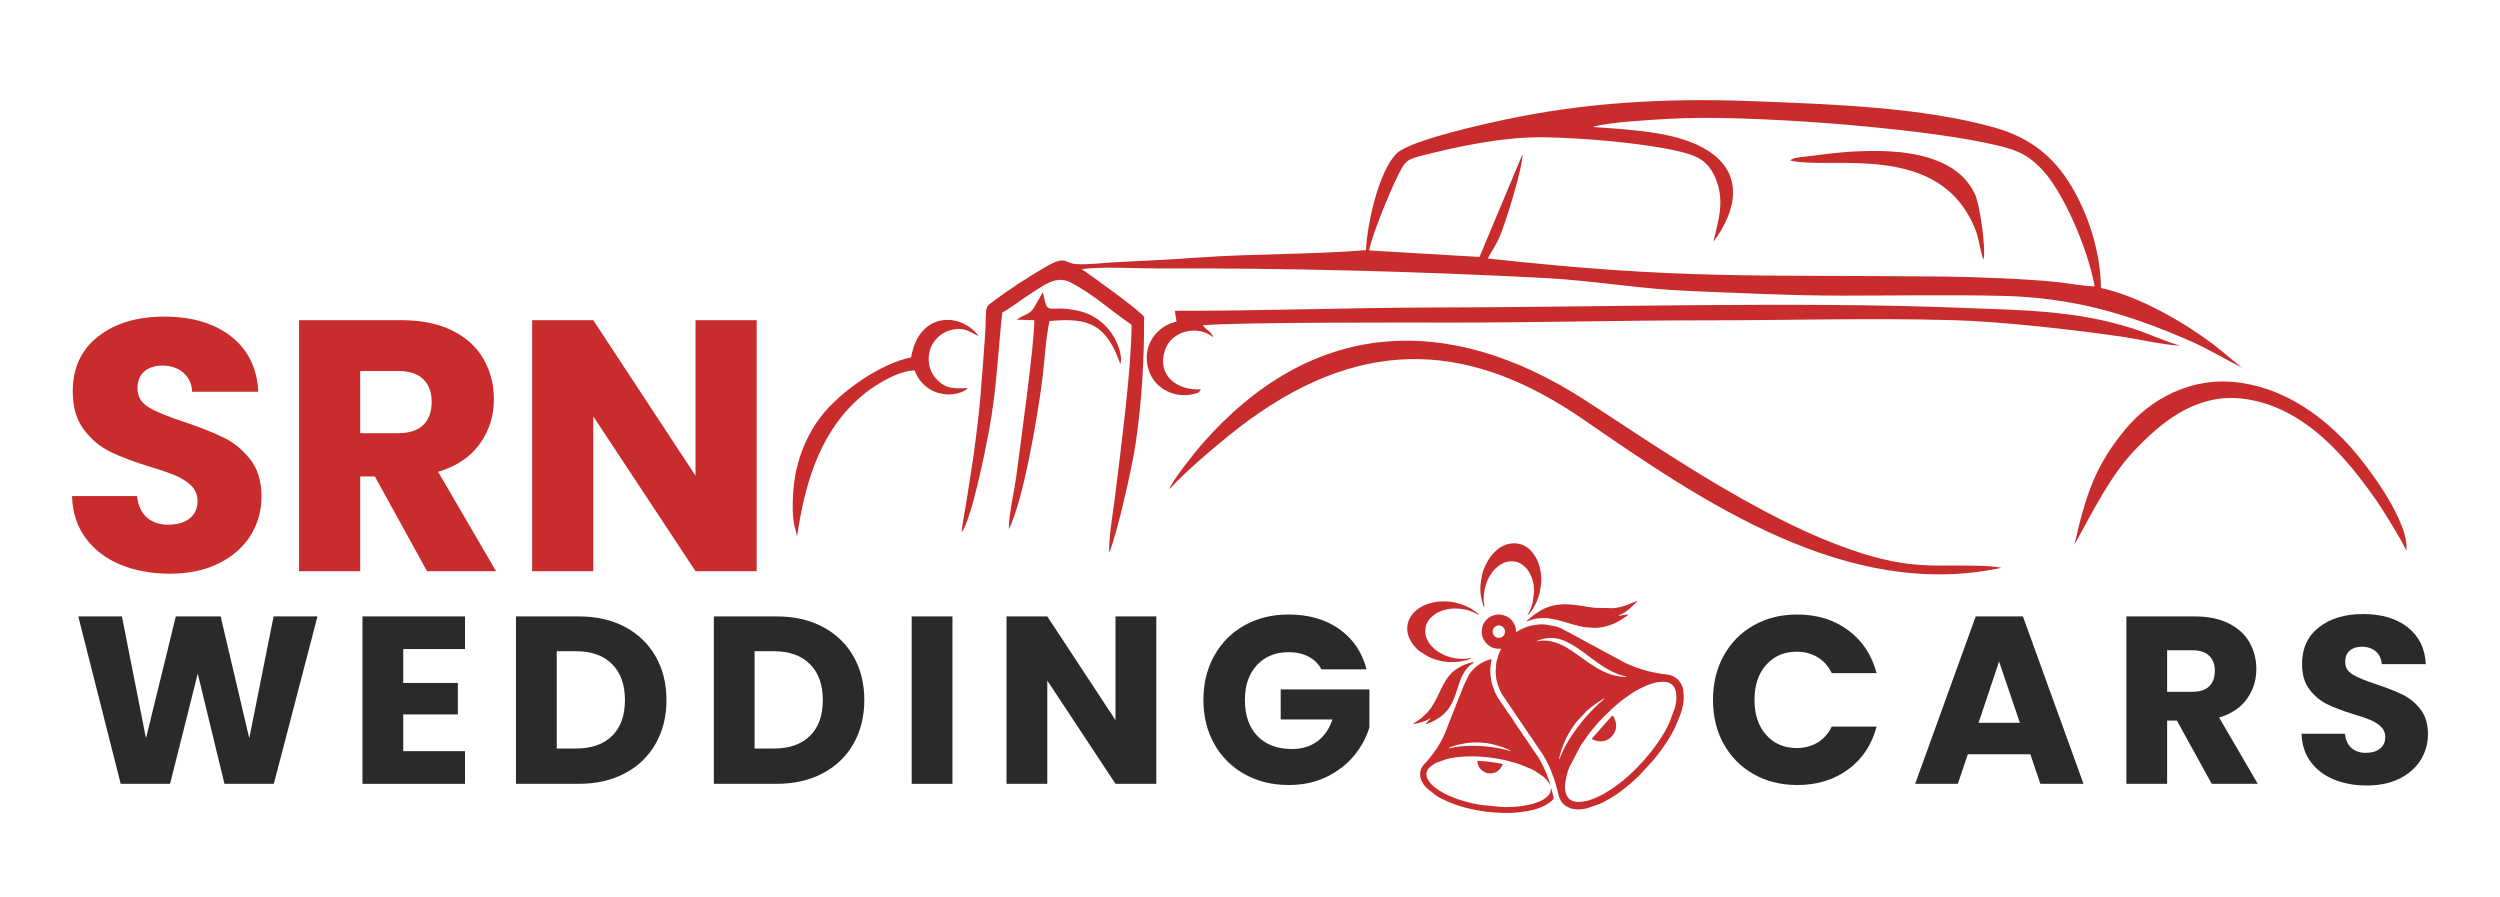
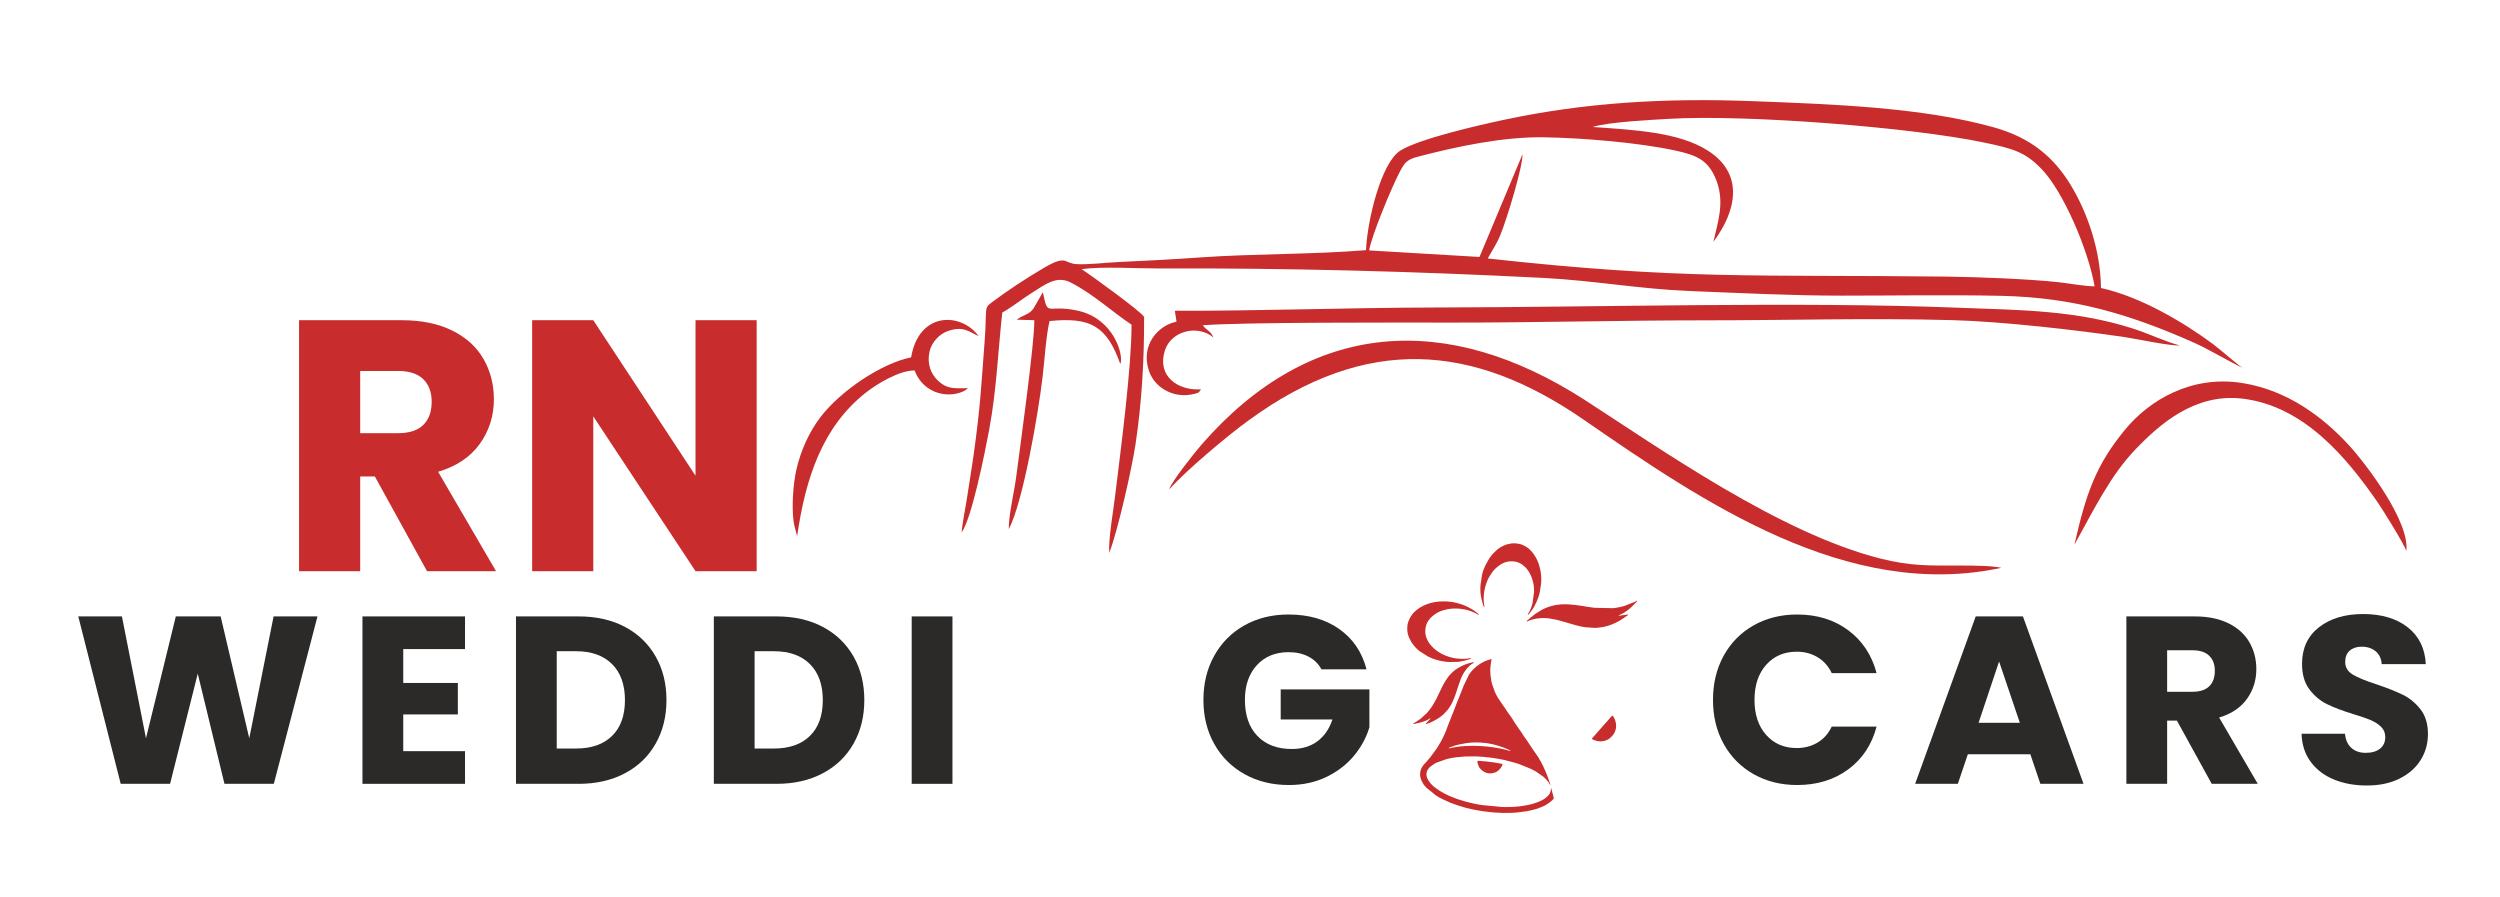
<svg xmlns="http://www.w3.org/2000/svg" xml:space="preserve" width="1560px" height="560px" version="1.1" style="shape-rendering:geometricPrecision; text-rendering:geometricPrecision; image-rendering:optimizeQuality; fill-rule:evenodd; clip-rule:evenodd" viewBox="0 0 1258.98 451.94">
  <defs>
    <style type="text/css">
   
    .fil0 {fill:none}
    .fil1 {fill:#C82C2C}
    .fil3 {fill:#2B2A29;fill-rule:nonzero}
    .fil2 {fill:#C82C2C;fill-rule:nonzero}
   
  </style>
  </defs>
  <g id="Layer_x0020_1">
    <rect class="fil0" width="1258.98" height="451.94" />
    <g id="_2558489224672">
      <g>
        <path class="fil1" d="M840.7 59.83c38.16,-2.25 121.28,4.18 158.43,11.94 14.52,3.03 20.74,4.72 29.08,13.43 10.77,11.23 23.28,40.12 26.63,58.98 -4.58,0.06 -13.29,-1.53 -18.17,-2.06 -15.14,-1.66 -41.66,-2.66 -56.82,-2.83 -95.15,-1.07 -132.89,1.69 -230.63,-9.13 2.12,-3.97 4.24,-6.77 6.22,-11.52 3.36,-8.08 11.41,-34.53 11.3,-40.98l-21.68 51.74 -55.56 -3.29c1.05,-7.02 11.29,-31.75 15.3,-39.35 2.66,-5.03 3.55,-6.39 9.89,-8.03 18.56,-4.81 42,-9.94 62.98,-9.59 19.73,0.32 47.65,2.7 65.84,6.63 10.92,2.37 16.89,4.78 20.86,15.14 4.31,11.22 0.58,21.42 -1.53,30.86 11.71,-15.61 15.65,-34.26 -2.89,-45.99 -14.54,-9.2 -36.49,-10.34 -57.88,-11.83 7.76,-2.5 28.93,-3.55 38.63,-4.12zm-152.8 66.15c-27.58,2.24 -55.89,1.72 -83.54,3.66 -13.62,0.96 -27.46,1.72 -41.11,2.32 -5.96,0.25 -15.69,1.45 -21.21,1.04 -6.52,-0.47 -4.76,-4.89 -16.47,1.98 -9.25,5.44 -18,11.23 -26.02,17.22 -2.86,2.13 -2.99,2.63 -3.11,7.38 -0.09,3.83 -0.21,7.35 -0.5,11.18 -1.95,25.04 -1.98,31.92 -5.76,59.27 -0.93,6.69 -2.03,12.59 -2.96,19.16 -0.89,6.24 -2.47,13.09 -2.95,18.93 5.01,-6.86 11.57,-39.42 13.81,-51.38 3.8,-20.29 4.39,-38.56 6.65,-59.34 5.6,-3.14 10.07,-6.98 15.71,-10.43 5.08,-3.1 11.42,-8.48 18.62,-4.78 11.87,6.11 20.35,14.34 30.78,21.32 -0.02,21.96 -5.35,62.16 -8.31,86.48 -0.95,7.79 -3.31,20.91 -2.94,28.44 4.28,-10.79 11.42,-42.58 13.25,-54.71 3.13,-20.8 4.39,-42.1 4.32,-64.08 -0.89,-2.36 -27.61,-21.65 -31.44,-24.07 9.61,-1.5 28.33,-0.33 38.92,-0.38 64.69,-0.27 129.58,1.47 194.03,4.79 24.61,1.27 48.78,5.63 73.35,6.58 25.69,0.99 50.56,2.32 76.66,2.32 26.44,0.01 53.57,-0.48 79.93,0.09 36.9,0.79 64.83,9.36 95.99,23.03 9.38,4.11 17.55,9.38 25.82,13.28 -1.61,-0.77 -11.72,-9.59 -14.87,-11.93 -15.44,-11.45 -37.01,-24.03 -56.51,-28.31 -0.26,-19.48 -7.03,-38.27 -15.16,-51.72 -8.44,-13.95 -20,-23.89 -38.48,-29.1 -35.99,-10.13 -81.01,-11.74 -122.37,-13.3 -43.81,-1.65 -84.07,0.75 -124.62,9.41 -12.93,2.76 -42.31,9.45 -52.14,15.46 -9.66,5.91 -16.71,35.09 -17.37,50.19z" />
        <path class="fil1" d="M591.64 156.5l0.85 5.5c-9.5,1.87 -18.19,12.03 -13.9,24.73 3.13,9.28 13.4,14.06 22.63,11.67 2.89,-0.75 2.26,-0.48 3.56,-2.33 -11.86,0.73 -22.28,-6.81 -18.13,-19.64 3.19,-9.87 16.53,-13.12 24.43,-6.47 -1.5,-3.51 -3.41,-3.44 -5.38,-6.15 18.88,-1.61 101.39,-1.38 125.5,-1.36 42.07,0.03 84.58,-1.12 126.37,-1.13 42.17,0 83.78,-1.24 125.57,-0.11 24.39,0.66 61.72,4.82 86.78,8.55 6.53,0.97 22.64,4.47 27.78,4.2 -6.69,-1.71 -16.09,-6.12 -23.39,-8.45 -29.44,-9.42 -56.93,-9.33 -88.73,-10.57 -80.72,-3.15 -179.87,-0.22 -262.53,-0.09 -43.76,0.08 -87.59,1.76 -131.41,1.65z" />
        <path class="fil1" d="M588.79 246.44c8.65,-9.58 28.77,-26.6 40.25,-34.94 59.19,-43.02 112.73,-38.69 168.66,-0.03 60.34,41.7 132.87,91.07 210.15,74.48 -4.13,-0.99 -12.81,-1.17 -21.18,-1.15 -15.02,0.04 -24.54,0.3 -39.65,-3.5 -50.51,-12.69 -110.38,-54.97 -149.03,-79.94 -69.2,-44.52 -137.76,-40.9 -193.05,22.72 -3.62,4.17 -14.96,18.45 -16.15,22.36z" />
        <path class="fil1" d="M1044.66 274.31c9.83,-17.69 18.21,-35.07 30.97,-48.26 11.44,-11.81 29.38,-28.28 53.84,-25.28 31.22,3.83 52.63,30.22 67.81,52.06 2.44,3.5 13.71,21.58 14.51,24.63 1.91,-14.5 -19.97,-43.65 -29.4,-53.8 -12.09,-13.03 -29.88,-27.07 -53.16,-30.77 -25.73,-4.1 -46.89,8.67 -59.11,23.53 -14.54,17.68 -19.53,31.72 -25.46,57.89z" />
        <path class="fil1" d="M458.84 179.96c-15.08,3.01 -35.75,17.07 -45.67,30.12 -5.58,7.33 -9.82,16.49 -12.09,26.31 -1.66,7.18 -2.47,18.9 -1.38,26.53 0.4,2.8 1.46,5.35 1.71,7.24 4.24,-29.4 12.77,-55.19 34.55,-72.38 5.74,-4.52 16.92,-11.27 24.65,-11.22 3.05,8.37 10.97,12.86 19.27,11.95 2.54,-0.28 5.75,-1.17 7.54,-3.08 -7.29,0.3 -10.78,0.31 -14.99,-3.66 -3.63,-3.41 -5.72,-8.47 -4.31,-14.8 1.03,-4.61 5,-8.82 9.27,-10.28 7.88,-2.69 10.7,0.46 15.48,2.61 -8.89,-12.18 -30.16,-12.47 -34.03,10.66z" />
        <path class="fil1" d="M512.02 160.99l8.83 0.26c0.4,9.67 -7.35,65.49 -9.12,78.99 -0.96,7.3 -3.83,19.42 -3.71,26.22 7.13,-13.4 14.84,-58.16 17.03,-76.65 0.97,-8.2 1.72,-20.73 3.5,-28.13 20.23,-2.02 28.7,2.11 35.64,21.64 1.85,-4.44 -3.27,-22.87 -21.39,-26.85 -16.08,-3.54 -14.86,3.81 -17.62,-9.31l-4.65 8.06c-2.02,3.23 -5.34,3.31 -8.51,5.77z" />
-         <path class="fil1" d="M901.41 80.78c20.21,5.14 75.79,-10.4 93.53,35.23 1.7,4.37 2.47,11.52 3.98,14.72 1.23,-5.87 -1.88,-27.81 -4.41,-33.09 -4.17,-8.67 -11.32,-14.08 -21.42,-17.59 -10.58,-3.67 -23.3,-4.34 -35.63,-3.92 -11.43,0.39 -16.53,1.36 -27.08,2.57 -5.76,0.66 -6.92,0.73 -8.97,2.08z" />
+         <path class="fil1" d="M901.41 80.78z" />
      </g>
-       <path class="fil2" d="M85.61 288.9c-9.25,0 -17.53,-1.5 -24.85,-4.5 -7.32,-3 -13.17,-7.44 -17.55,-13.33 -4.38,-5.88 -6.7,-12.96 -6.94,-21.24l32.77 0c0.48,4.68 2.1,8.25 4.86,10.71 2.76,2.46 6.36,3.69 10.81,3.69 4.56,0 8.16,-1.05 10.8,-3.15 2.64,-2.1 3.96,-5.01 3.96,-8.73 0,-3.12 -1.05,-5.7 -3.15,-7.74 -2.1,-2.04 -4.68,-3.72 -7.74,-5.04 -3.06,-1.32 -7.42,-2.82 -13.06,-4.5 -8.16,-2.52 -14.82,-5.04 -19.98,-7.56 -5.16,-2.53 -9.6,-6.25 -13.32,-11.17 -3.73,-4.92 -5.59,-11.34 -5.59,-19.26 0,-11.76 4.27,-20.98 12.79,-27.64 8.52,-6.66 19.62,-9.99 33.3,-9.99 13.93,0 25.15,3.33 33.67,9.99 8.52,6.66 13.08,15.94 13.68,27.82l-33.3 0c-0.24,-4.08 -1.74,-7.29 -4.5,-9.63 -2.76,-2.34 -6.3,-3.51 -10.63,-3.51 -3.72,0 -6.72,0.99 -9,2.97 -2.28,1.98 -3.42,4.83 -3.42,8.55 0,4.08 1.92,7.26 5.76,9.54 3.84,2.28 9.85,4.74 18.01,7.38 8.16,2.76 14.79,5.4 19.89,7.92 5.1,2.52 9.51,6.19 13.23,10.99 3.73,4.8 5.58,10.98 5.58,18.54 0,7.2 -1.83,13.74 -5.49,19.62 -3.66,5.89 -8.97,10.57 -15.93,14.05 -6.96,3.48 -15.18,5.22 -24.66,5.22z" />
      <path id="_1" class="fil2" d="M215.05 287.64l-26.28 -47.71 -7.38 0 0 47.71 -30.79 0 0 -126.39 51.67 0c9.96,0 18.45,1.74 25.48,5.22 7.02,3.48 12.27,8.25 15.75,14.32 3.48,6.06 5.22,12.81 5.22,20.25 0,8.4 -2.37,15.9 -7.11,22.5 -4.74,6.61 -11.73,11.29 -20.98,14.05l29.17 50.05 -34.75 0zm-33.66 -69.5l19.08 0c5.64,0 9.87,-1.38 12.69,-4.14 2.82,-2.76 4.23,-6.66 4.23,-11.7 0,-4.8 -1.41,-8.58 -4.23,-11.34 -2.82,-2.76 -7.05,-4.14 -12.69,-4.14l-19.08 0 0 31.32z" />
      <polygon id="_2" class="fil2" points="381.05,287.64 350.26,287.64 298.77,209.68 298.77,287.64 267.99,287.64 267.99,161.25 298.77,161.25 350.26,239.57 350.26,161.25 381.05,161.25 " />
      <polygon class="fil3" points="159.88,310.42 137.9,394.73 113.04,394.73 99.59,339.24 85.65,394.73 60.79,394.73 39.42,310.42 61.4,310.42 73.52,371.79 88.54,310.42 111.12,310.42 125.53,371.79 137.78,310.42 " />
      <polygon id="_1_0" class="fil3" points="203.07,326.87 203.07,343.93 230.57,343.93 230.57,359.78 203.07,359.78 203.07,378.28 234.18,378.28 234.18,394.73 182.53,394.73 182.53,310.42 234.18,310.42 234.18,326.87 " />
      <path id="_2_1" class="fil3" d="M291.42 310.42c8.89,0 16.66,1.76 23.3,5.28 6.65,3.53 11.79,8.47 15.43,14.84 3.65,6.36 5.47,13.71 5.47,22.03 0,8.25 -1.82,15.58 -5.47,21.98 -3.64,6.41 -8.8,11.37 -15.49,14.89 -6.68,3.53 -14.43,5.29 -23.24,5.29l-31.58 0 0 -84.31 31.58 0zm-1.32 66.53c7.77,0 13.81,-2.12 18.14,-6.36 4.32,-4.24 6.48,-10.25 6.48,-18.02 0,-7.76 -2.16,-13.81 -6.48,-18.13 -4.33,-4.32 -10.37,-6.49 -18.14,-6.49l-9.73 0 0 49 9.73 0z" />
      <path id="_3" class="fil3" d="M391.06 310.42c8.89,0 16.66,1.76 23.3,5.28 6.65,3.53 11.79,8.47 15.44,14.84 3.64,6.36 5.46,13.71 5.46,22.03 0,8.25 -1.82,15.58 -5.46,21.98 -3.65,6.41 -8.81,11.37 -15.5,14.89 -6.68,3.53 -14.43,5.29 -23.24,5.29l-31.58 0 0 -84.31 31.58 0zm-1.32 66.53c7.77,0 13.81,-2.12 18.14,-6.36 4.32,-4.24 6.48,-10.25 6.48,-18.02 0,-7.76 -2.16,-13.81 -6.48,-18.13 -4.33,-4.32 -10.37,-6.49 -18.14,-6.49l-9.73 0 0 49 9.73 0z" />
      <polygon id="_4" class="fil3" points="479.65,310.42 479.65,394.73 459.12,394.73 459.12,310.42 " />
-       <polygon id="_5" class="fil3" points="582.3,394.73 561.76,394.73 527.41,342.73 527.41,394.73 506.87,394.73 506.87,310.42 527.41,310.42 561.76,362.66 561.76,310.42 582.3,310.42 " />
      <path id="_6" class="fil3" d="M665.48 337.08c-1.52,-2.8 -3.7,-4.94 -6.54,-6.42 -2.84,-1.49 -6.19,-2.23 -10.03,-2.23 -6.65,0 -11.97,2.19 -15.97,6.55 -4.01,4.36 -6.01,10.19 -6.01,17.47 0,7.77 2.1,13.84 6.31,18.2 4.2,4.36 9.98,6.54 17.35,6.54 5.05,0 9.31,-1.28 12.79,-3.84 3.48,-2.56 6.03,-6.24 7.63,-11.05l-26.06 0 0 -15.13 44.67 0 0 19.1c-1.52,5.12 -4.1,9.88 -7.74,14.29 -3.65,4.4 -8.27,7.96 -13.87,10.69 -5.61,2.72 -11.93,4.08 -18.98,4.08 -8.33,0 -15.75,-1.82 -22.28,-5.46 -6.52,-3.65 -11.61,-8.71 -15.25,-15.2 -3.64,-6.48 -5.47,-13.89 -5.47,-22.22 0,-8.32 1.83,-15.75 5.47,-22.27 3.64,-6.53 8.71,-11.61 15.19,-15.26 6.49,-3.64 13.89,-5.46 22.22,-5.46 10.09,0 18.6,2.44 25.52,7.32 6.93,4.89 11.51,11.65 13.75,20.3l-22.7 0z" />
      <path id="_7" class="fil3" d="M862.65 352.45c0,-8.32 1.8,-15.75 5.4,-22.27 3.61,-6.53 8.63,-11.61 15.07,-15.26 6.45,-3.64 13.76,-5.46 21.92,-5.46 10.01,0 18.58,2.64 25.7,7.92 7.13,5.29 11.89,12.5 14.3,21.62l-22.58 0c-1.68,-3.52 -4.07,-6.2 -7.15,-8.04 -3.08,-1.85 -6.58,-2.77 -10.51,-2.77 -6.32,0 -11.45,2.21 -15.37,6.61 -3.92,4.4 -5.88,10.29 -5.88,17.65 0,7.37 1.96,13.25 5.88,17.66 3.92,4.4 9.05,6.6 15.37,6.6 3.93,0 7.43,-0.92 10.51,-2.76 3.08,-1.84 5.47,-4.52 7.15,-8.05l22.58 0c-2.41,9.13 -7.17,16.32 -14.3,21.56 -7.12,5.25 -15.69,7.87 -25.7,7.87 -8.16,0 -15.47,-1.82 -21.92,-5.46 -6.44,-3.65 -11.46,-8.71 -15.07,-15.2 -3.6,-6.48 -5.4,-13.89 -5.4,-22.22z" />
      <path id="_8" class="fil3" d="M1022.46 379.84l-31.47 0 -5.04 14.89 -21.5 0 30.5 -84.31 23.78 0 30.51 84.31 -21.74 0 -5.04 -14.89zm-5.29 -15.86l-10.45 -30.86 -10.32 30.86 20.77 0z" />
      <path id="_9" class="fil3" d="M1113.81 394.73l-17.53 -31.83 -4.93 0 0 31.83 -20.53 0 0 -84.31 34.46 0c6.65,0 12.31,1.16 17,3.48 4.68,2.32 8.19,5.51 10.51,9.55 2.32,4.04 3.48,8.55 3.48,13.51 0,5.61 -1.58,10.61 -4.74,15.01 -3.17,4.41 -7.83,7.53 -14,9.37l19.46 33.39 -23.18 0zm-22.46 -46.36l12.73 0c3.77,0 6.59,-0.92 8.47,-2.76 1.88,-1.84 2.82,-4.45 2.82,-7.81 0,-3.2 -0.94,-5.72 -2.82,-7.56 -1.88,-1.85 -4.7,-2.77 -8.47,-2.77l-12.73 0 0 20.9z" />
      <path id="_10" class="fil3" d="M1191.95 395.57c-6.16,0 -11.68,-1 -16.57,-3 -4.88,-2 -8.79,-4.97 -11.71,-8.89 -2.92,-3.92 -4.46,-8.65 -4.62,-14.17l21.86 0c0.32,3.12 1.4,5.5 3.24,7.14 1.84,1.65 4.24,2.47 7.2,2.47 3.05,0 5.45,-0.7 7.21,-2.11 1.76,-1.4 2.64,-3.34 2.64,-5.82 0,-2.08 -0.7,-3.8 -2.1,-5.17 -1.4,-1.36 -3.12,-2.48 -5.16,-3.36 -2.05,-0.88 -4.95,-1.88 -8.71,-3 -5.45,-1.68 -9.89,-3.36 -13.33,-5.04 -3.44,-1.69 -6.41,-4.17 -8.89,-7.45 -2.48,-3.28 -3.72,-7.57 -3.72,-12.85 0,-7.85 2.84,-13.99 8.52,-18.44 5.69,-4.44 13.1,-6.66 22.22,-6.66 9.29,0 16.78,2.22 22.46,6.66 5.69,4.45 8.73,10.63 9.13,18.56l-22.22 0c-0.16,-2.72 -1.16,-4.87 -3,-6.43 -1.84,-1.56 -4.21,-2.34 -7.09,-2.34 -2.48,0 -4.48,0.66 -6,1.98 -1.52,1.32 -2.28,3.23 -2.28,5.71 0,2.72 1.28,4.84 3.84,6.36 2.56,1.52 6.56,3.17 12.01,4.93 5.44,1.84 9.87,3.6 13.27,5.28 3.4,1.68 6.35,4.13 8.83,7.33 2.48,3.2 3.72,7.32 3.72,12.37 0,4.8 -1.22,9.17 -3.66,13.09 -2.44,3.92 -5.99,7.05 -10.63,9.37 -4.65,2.32 -10.13,3.48 -16.46,3.48z" />
      <g>
-         <path class="fil1" d="M814.88 395c-1.77,1.25 -3.63,2.73 -5.53,3.72 -0.51,0.27 -0.94,0.69 -1.45,0.94 -0.97,0.46 -1.86,1.02 -2.81,1.41 -0.79,0.32 -1.57,0.78 -2.39,1.06 -1.4,0.47 -2.14,0.87 -3.77,1.22 -1.53,0.34 -2.97,0.52 -4.56,0.48 -1.17,-0.04 -2.31,-0.35 -3.33,-0.94 -1.49,-0.85 -2.29,-2.49 -2.67,-4.08 -0.02,-0.07 -0.05,-0.17 -0.06,-0.24l-0.18 -1.72c0,-0.29 -0.01,-0.59 -0.02,-0.88l0.03 -0.57c0.28,-2.62 0.72,-5.21 1.68,-7.68 0.22,-0.55 0.41,-1.06 0.6,-1.59l5.86 -11.14 3.51 -4.92c0.52,-0.71 1.15,-1.6 1.74,-2.25l1.42 -1.68c0.2,-0.25 0.37,-0.49 0.59,-0.71 0.79,-0.8 1.82,-2.24 2.65,-2.97 0.3,-0.26 0.43,-0.45 0.7,-0.75 0.24,-0.26 0.48,-0.44 0.7,-0.69l5.26 -5.08 3.41 -2.84c0.68,-0.49 1.15,-0.9 1.89,-1.42 2.03,-1.42 4.88,-3.54 7.07,-4.53 0.31,-0.14 0.44,-0.27 0.72,-0.44 0.27,-0.16 0.47,-0.2 0.76,-0.35l2.91 -1.32c0.24,-0.07 0.42,-0.15 0.68,-0.25l2.17 -0.72c0.92,-0.29 1.82,-0.43 2.78,-0.58 0.01,-0.01 0.04,-0.01 0.06,-0.02l2.29 -0.14c0.75,0.03 1.55,0.1 2.28,0.31 0.21,0.07 0.45,0.17 0.65,0.25 1.78,0.68 2.96,2.32 3.39,4.15l0.05 0.18c0.04,0.18 0.02,0.08 0.05,0.24 0.16,0.9 0.21,1.68 0.22,2.6 0,0.34 -0.03,0.49 -0.03,0.81 0.02,1.47 -0.48,3.58 -0.78,4.7l-2.74 7.37c-0.41,0.76 -0.67,1.58 -1.13,2.31l-0.82 1.54c-0.65,1.2 -2.06,3.51 -2.84,4.63 -0.19,0.27 -0.29,0.49 -0.51,0.79l-0.9 1.29c-0.11,0.15 -0.06,0.07 -0.16,0.21 -0.06,0.09 -0.17,0.27 -0.24,0.36l-2.5 3.35c-0.26,0.28 -0.37,0.47 -0.62,0.77l-2.78 3.29c-0.14,0.17 -0.17,0.2 -0.3,0.36l-3.4 3.65c-0.2,0.24 -0.48,0.43 -0.71,0.69 -0.51,0.63 -1.58,1.55 -2.22,2.18 -0.2,0.2 -0.54,0.43 -0.79,0.68 -0.24,0.25 -0.49,0.54 -0.73,0.74 -0.62,0.53 -1.05,0.87 -1.67,1.4 -0.23,0.19 -0.44,0.48 -0.71,0.69 -0.32,0.24 -0.69,0.46 -1,0.7 -0.61,0.45 -1.05,0.93 -1.77,1.43zm-29.71 -12.52c-0.17,-0.48 0.58,-2.79 0.8,-3.65l0.03 -0.11c0,-0.01 0.01,-0.04 0.01,-0.05 0,-0.02 0.03,-0.1 0.03,-0.11 0.03,-0.14 0.04,-0.17 0.07,-0.28 0.09,-0.36 0.22,-0.62 0.33,-0.99 0.36,-1.21 1.69,-4.46 2.31,-5.6 0.58,-1.07 1.11,-2.24 1.79,-3.29l1.6 -2.46c0.14,-0.24 0,-0.03 0.17,-0.26l1.41 -1.91c0.18,-0.26 0.16,-0.21 0.42,-0.5l4.42 -4.76c0.37,-0.31 0.54,-0.57 0.97,-0.88 0.45,-0.34 0.61,-0.61 1.03,-0.93 1.26,-0.94 3.59,-2.75 4.8,-3.46l2.48 -1.55 0.14 0.2c-0.4,0.28 -0.57,0.58 -0.96,0.88l-1.59 1.35c-0.16,0.15 -0.31,0.34 -0.44,0.45 -0.19,0.16 -0.35,0.25 -0.53,0.43 -0.19,0.18 -0.31,0.32 -0.48,0.49 -0.19,0.18 -0.24,0.26 -0.44,0.45 -0.19,0.2 -0.32,0.26 -0.52,0.44l-0.89 0.95c-0.58,0.62 -1.1,1.05 -1.77,1.84 -0.22,0.26 -0.15,0.21 -0.42,0.45l-2.07 2.32c-0.16,0.21 -0.2,0.23 -0.4,0.45l-4.96 6.47c-0.01,0.02 -0.05,0.08 -0.07,0.1l-1.79 2.78c-0.82,1.25 -1.31,2.21 -2.04,3.42l-0.67 1.28c-0.12,0.24 -0.11,0.24 -0.26,0.48l-1.05 2.21c-0.06,0.12 -0.05,0.13 -0.11,0.27l-0.88 2.06c-0.11,0.29 -0.25,0.77 -0.47,1.02zm-10.96 -59.52c-0.36,0.03 -0.09,0.12 -0.32,-0.02 0.04,-0.34 2.77,-1.12 3.14,-1.2 4.28,-0.92 7.76,-0.53 11.87,1.45l2.77 1.45c1.85,1.01 3.69,2.41 5.42,3.59 0.89,0.61 1.8,1.39 2.69,2.03 1.04,0.74 3.12,2.37 4.01,2.93 0.47,0.3 0.83,0.66 1.35,0.96 0.66,0.39 1.88,1.33 2.72,1.81 0.83,0.48 1.75,1.07 2.75,1.59 1.97,1.04 4.86,2.34 7.07,2.81 0.23,0.05 1.17,0.14 1.44,0.43 -0.49,0.22 -2.46,-0.04 -3.02,-0.08 -2.81,-0.23 -6.08,-1.35 -8.63,-2.55 -3.89,-1.82 -7.32,-4.35 -10.92,-6.89 -3.56,-2.52 -7.18,-5.23 -10.89,-6.83 -2.86,-1.22 -5.61,-1.96 -8.78,-1.82 -0.45,0.02 -0.99,0.07 -1.52,0.15l-1.15 0.19zm-21.99 -3.05c-0.13,-0.18 -0.42,-0.91 -0.46,-1.07 -0.02,-0.08 -0.01,-0.11 -0.03,-0.24 -0.1,-1 0,-1.53 0.53,-2.35 0.19,-0.28 -0.11,-0.06 0.17,-0.26 1.19,-0.83 0.94,-0.84 2.1,-1.02 0.44,-0.06 0.95,0.03 1.37,0.2 1.09,0.45 1.05,0.61 1.8,1.68 0.17,0.24 -0.01,0.03 0.07,0.3 0.34,1.13 0.06,2.58 -0.8,3.18 -0.61,0.44 -0.88,0.74 -1.42,0.81 -1.03,0.13 -1.53,0.1 -2.43,-0.41 -0.17,-0.1 -0.78,-0.64 -0.9,-0.82zm-4.96 2.39c1.15,1.64 1.5,2.16 3.16,3.23 0.58,0.37 1.22,0.65 1.89,0.84 0.64,0.18 1.31,0.32 1.98,0.35l1.58 -0.06c0.05,0.4 -0.23,0.66 -0.38,1.04l-0.44 1.03c-0.07,0.17 -0.14,0.28 -0.22,0.48 -0.09,0.22 -0.13,0.33 -0.21,0.55l-0.93 3.21c-0.08,0.37 -0.12,0.7 -0.19,1.08 -0.05,0.25 -0.03,0.34 -0.06,0.57l-0.23 3.86c0.04,1.72 0.29,3.51 0.73,5.19 0.39,1.46 0.72,2.17 1.23,3.53 0.24,0.63 0.64,1.3 0.96,1.92 0.85,1.66 2.43,3.42 3.33,5.06 0.45,0.82 1.3,1.69 1.72,2.51 0.35,0.68 4.63,6.83 5.22,7.67 0.59,0.85 1.02,1.59 1.65,2.5l4.28 6.22c0.31,0.44 0.45,0.78 0.81,1.3 1.2,1.7 2.25,3.34 3.48,5.09 0.35,0.5 0.53,0.77 0.77,1.24 0.43,0.86 0.99,1.62 1.41,2.46l1.75 3.68c0.46,1.21 1.01,2.4 1.42,3.63l0.45 1.18c0.13,0.42 0.25,0.75 0.38,1.17 0.41,1.37 0.93,2.72 1.2,4.11 0.06,0.28 0.11,0.38 0.19,0.62l0.27 1.21c0.03,0.14 0.04,0.15 0.06,0.24 0.07,0.22 0.05,0.15 0.08,0.31l0.25 1.15c0.37,1.26 0.9,2.44 1.68,3.55 0.39,0.55 1.19,1.3 1.74,1.7 0.18,0.13 0.22,0.15 0.37,0.25l1.87 0.94c0.63,0.24 1.29,0.39 1.95,0.5 2.14,0.38 4.37,0.18 6.64,-0.33l6.5 -2.24c0.26,-0.1 0.24,-0.05 0.5,-0.2l1.78 -0.88c0.35,-0.17 0.56,-0.41 0.92,-0.56 0.61,-0.25 2.11,-1.13 2.72,-1.57 0.7,-0.5 1.19,-0.64 1.88,-1.12 1.36,-0.96 2.91,-1.96 4.12,-3.07 0.39,-0.35 0.87,-0.62 1.3,-0.93 0.36,-0.27 0.77,-0.7 1.1,-0.98 0.2,-0.16 0.45,-0.3 0.65,-0.46 0.2,-0.16 0.39,-0.41 0.54,-0.55l1.72 -1.45c0.2,-0.17 0.3,-0.36 0.52,-0.54l1.6 -1.47c0.21,-0.21 0.41,-0.33 0.6,-0.54l7.52 -8.23c0.01,-0.02 0.03,-0.04 0.04,-0.05 0.02,-0.03 0.09,-0.13 0.11,-0.16l3.04 -3.89c0.11,-0.16 0.26,-0.32 0.39,-0.51 0.12,-0.18 0.01,-0.06 0.16,-0.27l2.74 -4c0.68,-1.07 1.68,-2.64 2.24,-3.74l1.18 -2.18c0.12,-0.21 0.14,-0.32 0.25,-0.54 0.09,-0.16 0.19,-0.33 0.29,-0.53l2.61 -6.24c0.01,-0.02 0.02,-0.04 0.02,-0.05l0.28 -0.89c0.08,-0.27 0.16,-0.33 0.23,-0.6l0.29 -1.11c0.34,-1.14 0.85,-3.48 0.91,-4.56 0.02,-0.44 0.04,-0.78 0.07,-1.21l-0.23 -4.17c-0.25,-1.44 -0.88,-3.28 -1.87,-4.37 -0.19,-0.22 -0.3,-0.41 -0.47,-0.64 -0.57,-0.74 -1.88,-1.59 -2.68,-1.97 -0.11,-0.06 -0.16,-0.08 -0.27,-0.13l-0.22 -0.1c-0.92,-0.41 -2.01,-0.66 -3.01,-0.76 -0.02,0 -0.04,0 -0.06,0 -0.01,0 -0.04,0 -0.05,-0.01l-2.23 -0.27c-0.01,0 -0.04,-0.01 -0.05,-0.01l-1.65 -0.26c-0.01,0 -0.04,-0.01 -0.05,-0.01l-2.87 -0.56c-1.28,-0.33 -2.62,-0.51 -3.85,-0.97 -0.27,-0.1 -0.3,-0.08 -0.56,-0.14l-3.8 -1.23c-0.02,0 -0.04,-0.01 -0.05,-0.02 -0.02,-0.01 -0.04,-0.02 -0.06,-0.02 -0.01,-0.01 -0.04,-0.02 -0.05,-0.02 -0.19,-0.07 -0.35,-0.12 -0.55,-0.2l-4.23 -1.78c-0.08,-0.03 -0.07,-0.03 -0.16,-0.08 -0.02,0 -0.04,-0.02 -0.05,-0.02l-1.07 -0.54c-2.17,-1.15 -4.28,-2.43 -6.49,-3.52l-2.18 -1.17c-0.37,-0.22 -0.68,-0.37 -1.07,-0.58l-1.65 -0.89c-0.2,-0.11 -0.33,-0.18 -0.53,-0.29l-3.29 -1.8c-1.76,-0.94 -3.89,-1.97 -5.69,-3.07 -0.15,-0.1 -0.1,-0.07 -0.27,-0.14l-2.71 -1.46c-0.18,-0.12 -0.07,-0.06 -0.27,-0.17 -0.13,-0.08 -0.15,-0.09 -0.26,-0.14 -0.07,-0.04 -0.19,-0.1 -0.27,-0.13l-6.28 -3.36c-1.02,-0.55 -2.15,-1 -3.27,-1.3l-5.81 -1.02 -1.68 -0.05c-0.02,0 -0.05,0 -0.06,0 -0.07,0 -0.21,0 -0.29,0l-3.33 0.39c-1.1,0.16 -2.73,0.59 -3.78,1l-1.89 0.8c-0.35,0.18 -0.47,0.19 -0.69,0.3l-1.29 0.72c-0.9,0.46 -1.31,1.35 -1.3,0.02 0.01,-0.62 -0.11,-1.23 -0.3,-1.86 -0.07,-0.24 -0.15,-0.43 -0.21,-0.62 -0.17,-0.52 -0.38,-0.81 -0.59,-1.26 -0.57,-1.23 -2.08,-2.77 -3.35,-3.36 -2.66,-1.24 -4.59,-1.39 -7.31,-0.49 -0.6,0.2 -1.53,0.73 -2.12,1.15l-1.23 1.18c-0.16,0.19 -0.3,0.4 -0.48,0.61 -1.41,1.7 -1.81,4.12 -1.61,6.24 0.06,0.64 0.3,1.3 0.51,1.9 0.13,0.37 0.25,0.81 0.52,1.19z" />
        <path class="fil1" d="M731.62 376.46c-0.31,0.06 -1.72,0.45 -2.01,0.36 0.04,-0.16 -0.19,0 0.22,-0.32l0.8 -0.32c0.37,-0.12 0.69,-0.21 1.03,-0.34 1.82,-0.71 4.26,-1.2 6.23,-1.52 2.69,-0.45 5.42,-0.52 7.91,-0.36 4.58,0.29 7.33,1.08 11.43,2.51 0.53,0.19 3.33,1.33 3.62,1.7 -0.42,0.09 -1.53,-0.32 -1.91,-0.43 -8.15,-2.17 -19.12,-2.89 -27.32,-1.28zm-14.71 18.6c0.28,0.4 0.57,0.65 0.83,0.93 0.15,0.17 0.23,0.33 0.37,0.5 0.19,0.23 0.3,0.25 0.46,0.4l4.39 3.55c0.13,0.1 0.07,0.06 0.2,0.15 1.08,0.72 2.28,1.4 3.45,1.94l3.5 1.58c0.13,0.05 0.15,0.07 0.27,0.12l1.64 0.61c0.13,0.05 0.16,0.07 0.27,0.12l3.3 1.1c0.29,0.05 0.2,0 0.51,0.12 1.38,0.53 3.75,0.98 5.28,1.39 1.09,0.29 4.32,0.76 5.48,0.96 1.36,0.24 6.07,0.75 7.44,0.73l2.95 0.13c0.2,0.01 0.33,-0.01 0.52,-0.01l3.09 -0.03c0.18,0 0.32,0 0.47,-0.01l1.59 -0.11c0.19,-0.01 0.27,0 0.47,-0.01l5.41 -0.67c0.03,0 0.1,-0.02 0.12,-0.03 0.08,-0.02 0.12,-0.02 0.19,-0.04l1.57 -0.33c0.06,-0.02 0.16,-0.05 0.24,-0.07l1.34 -0.3c0.2,-0.05 0.33,-0.1 0.49,-0.14 0.89,-0.25 1.85,-0.5 2.71,-0.9l2.2 -0.92c0.83,-0.33 4.83,-2.96 4.82,-3.9l-1.32 -5.12c-0.28,0.34 0.14,1.76 -1.13,3.41 -0.95,1.22 -2.58,2.44 -4.01,3.03 -0.36,0.15 -0.7,0.33 -1.01,0.47l-1.99 0.72c-0.77,0.31 -1.65,0.52 -2.46,0.71 -0.17,0.04 -0.29,0.09 -0.48,0.12l-0.67 0.13c-0.14,0.03 -0.12,0.03 -0.24,0.06l-3.83 0.62c-0.24,0.02 -0.22,0.01 -0.48,0.04 -0.18,0.03 -0.28,0.04 -0.47,0.06 -0.25,0.02 -0.25,0 -0.47,0.02l-0.47 0.04c-0.21,0.01 -0.28,0.04 -0.48,0.05 -1.53,0.13 -3.08,0.16 -4.63,0.16l-1.39 -0.03c-0.19,0 -0.29,0.01 -0.46,0l-9.96 -0.96c-0.11,-0.02 -0.13,-0.02 -0.23,-0.03 -0.02,0 -0.04,0 -0.06,0l-2.43 -0.39c-0.21,-0.05 -0.24,-0.09 -0.44,-0.14 -0.31,-0.07 -0.6,-0.1 -0.91,-0.16l-0.73 -0.14c-0.02,0 -0.04,-0.01 -0.06,-0.01l-2.73 -0.68c-0.33,-0.1 -0.55,-0.11 -0.89,-0.22l-3.54 -1.09c-0.31,-0.09 -0.56,-0.18 -0.88,-0.29l-3.43 -1.36c-1.76,-0.75 -3.51,-1.64 -5.12,-2.67l-0.83 -0.56c-0.99,-0.67 -2.54,-1.7 -3.27,-2.64 -0.32,-0.41 -0.5,-0.43 -0.78,-0.83 -0.62,-0.89 -1.08,-1.49 -1.52,-2.48 -0.06,-0.14 -0.12,-0.31 -0.15,-0.49 -0.03,-0.14 -0.01,-0.09 -0.05,-0.24 -0.35,-1.45 -0.04,-2.77 0.9,-3.98l0.75 -0.8c0.69,-0.54 1.63,-1.26 2.4,-1.69 0.19,-0.11 0.34,-0.24 0.52,-0.35l5.47 -1.95c0.29,-0.06 0.68,-0.15 0.97,-0.21l0.72 -0.16c0.1,-0.02 0.15,-0.04 0.24,-0.06 0.14,-0.03 0.36,-0.05 0.48,-0.08l1.92 -0.31c0.22,-0.02 0.27,-0.06 0.48,-0.08 0.01,0 0.23,-0.01 0.24,-0.01l4.02 -0.37c0.21,0.01 0.26,0 0.47,-0.02l3.73 -0.05c0.36,-0.01 0.58,0 0.93,0.01l1.04 0.03c0.02,0 0.05,0 0.06,0 0.02,0 0.04,0.01 0.06,0.01 0.09,0 0.13,0 0.23,0.01l2.3 0.14c0.34,0.03 0.59,0.05 0.92,0.08l3.2 0.33c1.59,0.18 5.84,0.87 7.01,1.19l6.01 1.6c0.33,0.13 0.53,0.17 0.88,0.3 0.23,0.08 0.24,0.07 0.44,0.13l5.66 2.28c1.02,0.47 2.02,0.95 2.99,1.55l3.73 2.59c0.54,0.48 2.05,2 2.42,2.52 0.39,0.56 0.55,1.19 1.05,1.64 0.13,-0.37 -0.16,-0.32 -0.2,-0.91l-0.65 -1.91c-0.11,-0.36 -0.27,-0.69 -0.37,-1 -0.33,-1.01 -0.75,-1.94 -1.15,-2.94l-1.32 -2.96c-0.19,-0.41 -0.36,-0.53 -0.53,-0.97 -0.27,-0.7 -0.7,-1.35 -1.13,-2 -0.24,-0.36 -0.33,-0.69 -0.53,-1.02 -0.39,-0.67 -1.02,-1.47 -1.48,-2.13 -0.96,-1.36 -1.77,-2.67 -2.78,-4.09 -0.48,-0.69 -0.8,-1.29 -1.33,-2.04l-2.2 -3.12c-0.29,-0.42 -0.31,-0.6 -0.62,-1.04 -0.88,-1.23 -3.82,-5.39 -4.24,-6.21 -0.64,-1.24 -1.92,-2.83 -2.81,-4.1 -0.52,-0.74 -0.86,-1.38 -1.33,-2.04 -0.99,-1.39 -4.25,-6.01 -4.68,-7.16 -0.11,-0.31 -0.01,-0.17 -0.22,-0.5 -0.17,-0.28 -0.19,-0.29 -0.28,-0.52l-1.54 -4.34c-0.04,-0.12 -0.07,-0.36 -0.1,-0.48l-0.18 -0.73c-0.03,-0.17 -0.01,-0.06 -0.05,-0.25l-0.4 -2.8c-0.12,-1.2 -0.17,-3.33 0.02,-4.54 0.15,-0.9 0.17,-1.77 0.35,-2.67 0.1,-0.51 0.32,-0.43 -0.04,-0.94l-0.61 0.2c-0.17,0.05 -0.13,0.03 -0.31,0.08 -0.8,0.22 -1.45,0.48 -2.24,0.84 -0.29,0.13 -0.38,0.1 -0.69,0.3 -0.27,0.17 -0.45,0.3 -0.65,0.39 -1.05,0.45 -2.03,1.29 -2.96,1.95 -0.5,0.35 -2.23,2.05 -2.55,2.52 -0.36,0.53 -0.81,0.97 -1.13,1.49l-2.66 5.53 -2.6 6.59c-0.05,0.12 -0.07,0.15 -0.13,0.27l-1.11 2.78c-0.14,0.34 -0.19,0.58 -0.33,0.93 -0.14,0.34 -0.23,0.59 -0.36,0.92l-3.18 8.01c-0.6,1.7 -1.62,4.43 -2.43,6.03l-0.92 1.88c-0.18,0.33 -0.32,0.58 -0.49,0.9l-1.88 3.17 -2.95 4.02c-0.11,0.15 -0.15,0.25 -0.29,0.42l-1.12 1.32c-0.07,0.09 -0.24,0.29 -0.32,0.4l-1.17 1.31c-1.02,1.01 -1.96,2.2 -2.38,3.61 -0.11,0.38 -0.15,0.56 -0.22,0.95 -0.11,0.65 -0.15,1.34 -0.07,2.02 0.13,1.08 0.51,2.22 1.11,3.16 0.26,0.41 0.32,0.73 0.62,1.16z" />
        <path class="fil1" d="M768.85 312.98c0.18,-0.03 0.63,-0.2 0.81,-0.28 1.76,-0.81 4.07,-1.28 6,-1.39 0.94,-0.06 1.87,-0.11 2.8,-0.03l0.69 0.04c0.28,0.02 0.48,0.02 0.75,0.06 0.27,0.05 0.46,0.09 0.73,0.14l3.11 0.56c0.01,0 0.03,0.01 0.05,0.02l0.17 0.04c0.01,0 0.04,0.01 0.05,0.01l2.17 0.58c0.11,0.03 0.11,0.03 0.17,0.05 0.83,0.21 1.6,0.51 2.44,0.68 0.34,0.07 0.38,0.18 0.72,0.25 0.17,0.03 0.21,0.02 0.39,0.08l2.99 0.88c1.84,0.48 3.71,1 5.6,1.22l4.49 0.3c0.95,0 1.9,-0.06 2.84,-0.22 0.15,-0.03 0.21,-0.03 0.41,-0.05l1.14 -0.19c0.23,-0.04 0.2,-0.03 0.42,-0.08 1.53,-0.36 3.09,-0.8 4.51,-1.45l1.25 -0.53c0.42,-0.22 0.44,-0.26 0.83,-0.43 1.24,-0.52 4.17,-2.57 5.44,-3.46 0.26,-0.19 0.09,-0.47 -0.47,-0.28 -0.54,0.17 -1.14,0.17 -1.68,0.23l-1.61 0.24c-0.37,0.05 -0.67,0.23 -0.98,-0.03 0.3,-0.18 0.38,-0.13 0.75,-0.34 0.81,-0.45 1.44,-0.61 2.31,-1.22l1.66 -1.17c0.66,-0.46 1.38,-1.11 1.89,-1.65 0.36,-0.38 0.71,-0.59 1.18,-1.13 0.18,-0.22 0.39,-0.39 0.58,-0.6l0.57 -0.6c0.31,-0.37 0.51,-0.25 0.37,-0.63 -0.33,-0.11 -0.44,0.13 -0.82,0.38l-5.37 2.1c-0.24,0.08 -0.19,0.08 -0.44,0.14 -0.65,0.15 -1.29,0.39 -1.94,0.48 -1.12,0.16 -2.12,0.49 -3.24,0.54 -0.2,0.01 -0.19,0.02 -0.41,0.04l-9.22 -0.21c-0.06,-0.01 -0.1,-0.01 -0.17,-0.02l-3.7 -0.51c-0.97,-0.17 -2.04,-0.42 -2.99,-0.52l-1.65 -0.2c-0.02,-0.01 -0.05,-0.01 -0.06,-0.01l-1.37 -0.19c-0.01,-0.01 -0.04,-0.01 -0.05,-0.01 -0.02,0 -0.04,0 -0.06,0l-2.7 -0.24c-1.34,-0.12 -2.72,-0.09 -4.07,-0.01l-1.96 0.22c-0.67,0.02 -1.4,0.29 -2.05,0.4 -0.54,0.09 -1.12,0.3 -1.64,0.44l-0.81 0.28c-0.17,0.06 -0.17,0.05 -0.37,0.13l-1.25 0.5c-0.33,0.14 -0.6,0.24 -0.89,0.42 -0.42,0.26 -0.52,0.25 -0.83,0.4l-3.21 2.03c-0.9,0.64 -1.5,1.27 -2.36,1.86 -0.57,0.39 -0.46,0.54 -1.03,0.93 -0.5,0.34 -0.87,0.57 -0.88,1.01z" />
        <path class="fil1" d="M747.37 305.67c0.34,-0.28 0.19,-0.27 0.11,-0.62l-0.1 -0.71c-0.22,-1.1 -0.24,-2.25 -0.22,-3.36l0.08 -1.32c0.11,-1.12 0.24,-2.19 0.5,-3.29 0.32,-1.32 0.7,-2.6 1.25,-3.86 0.13,-0.28 0.1,-0.32 0.25,-0.6l0.31 -0.64c0.23,-0.43 0.43,-0.78 0.68,-1.22l1.62 -2.39c0.15,-0.2 0.35,-0.36 0.51,-0.56 0.15,-0.19 0.36,-0.39 0.54,-0.6 0.18,-0.19 0.42,-0.36 0.65,-0.58 0.61,-0.63 1.43,-1.15 2.16,-1.66 0.52,-0.37 2.21,-1.16 2.84,-1.26 0.06,-0.01 0.23,-0.03 0.24,-0.03l0.73 -0.19c1.27,-0.18 2.28,-0.16 3.54,0.05 0.16,0.03 0.24,0.04 0.39,0.08 1.13,0.26 2.38,0.82 3.28,1.54l1.57 1.36c0.19,0.23 0.24,0.28 0.39,0.44 0.88,0.98 1.58,2.13 2.09,3.32 0.16,0.36 0.25,0.38 0.37,0.76l0.48 1.3c0.32,1.28 0.73,2.5 0.8,3.81l0.12 2.12c0,0.13 0.01,0.23 0.01,0.35l-0.79 5.86c-0.06,0.25 -0.14,0.42 -0.2,0.66 -0.01,0.02 -0.01,0.04 -0.02,0.06l-0.4 1.26c-0.1,0.25 -0.15,0.42 -0.25,0.66 -0.24,0.55 -0.42,1.1 -0.72,1.62l-0.58 0.95c-0.14,0.27 -0.27,0.47 -0.18,0.72 0.41,-0.28 0.48,-0.44 0.81,-0.79l1.28 -1.7c0.87,-1.14 1.63,-2.69 2.21,-3.97 0.62,-1.37 1.45,-3.51 1.7,-5.06l0.67 -4.31c0,-0.02 0,-0.04 0,-0.06 0.22,-1.97 0.03,-4.88 -0.38,-6.76 -0.04,-0.18 -0.09,-0.29 -0.13,-0.49 -0.16,-0.88 -0.41,-1.7 -0.67,-2.56l-0.43 -1.06c-0.07,-0.2 -0.08,-0.25 -0.18,-0.5 -0.16,-0.38 -0.4,-0.76 -0.53,-1.08 -0.25,-0.64 -2.04,-3.32 -2.62,-3.85 -0.28,-0.25 -0.21,-0.13 -0.5,-0.48 -0.51,-0.62 -1.24,-1.1 -1.88,-1.55 -0.61,-0.43 -1.29,-0.76 -1.98,-1.03l-0.48 -0.23c-0.19,-0.07 -0.32,-0.07 -0.56,-0.15 -0.44,-0.14 -0.61,-0.19 -1.06,-0.26 -1.36,-0.24 -2.16,-0.28 -3.46,-0.16l-2.36 0.48c-0.05,0.02 -0.13,0.04 -0.18,0.05 -0.32,0.09 -0.3,0.11 -0.62,0.25l-1.2 0.5c-0.21,0.11 -0.37,0.27 -0.59,0.37 -0.23,0.12 -0.33,0.07 -0.63,0.27l-1.39 0.98c-0.42,0.3 -0.41,0.48 -0.83,0.79 -0.51,0.36 -0.52,0.46 -0.86,0.78l-0.8 0.79c-0.43,0.41 -1.58,2 -1.91,2.52l-1.69 3.02c-0.76,1.53 -1.44,3.21 -1.76,4.88 -0.04,0.23 -0.06,0.24 -0.12,0.44l-0.74 5.11c-0.04,0.35 -0.02,0.57 -0.03,0.93l-0.02 0.92c0.06,1.11 0.04,2.28 0.29,3.37 0.07,0.33 0.06,0.18 0.08,0.48 0.02,0.3 0.01,0.15 0.08,0.48l0.64 2.56c0.05,0.15 0.1,0.35 0.15,0.49 0.19,0.58 0.24,1.02 0.63,1.56z" />
        <path class="fil1" d="M710.84 323.51c0.81,1.16 1.68,2.28 2.7,3.23l0.8 0.73c0.16,0.13 0.31,0.29 0.45,0.4l4.3 2.71c1.52,0.76 3.1,1.41 4.75,1.82 0.02,0.01 0.04,0.01 0.06,0.02l0.11 0.03c0.01,0 0.04,0.01 0.05,0.01l1.4 0.36c1.23,0.22 2.44,0.46 3.68,0.54 0.08,0.01 0.17,0.02 0.23,0.02l5.02 -0.07c0.21,-0.03 0.34,-0.05 0.54,-0.08l3.57 -0.77c0.02,0 0.04,-0.01 0.06,-0.02 0.02,0 0.04,-0.01 0.06,-0.02 0.56,-0.19 1.99,-0.59 2.36,-0.85 -0.34,-0.3 -0.91,-0.07 -1.34,0 -0.54,0.08 -0.9,0.16 -1.43,0.18 -1.29,0.05 -2.54,0.06 -3.83,-0.06 -0.01,0 -0.04,0 -0.05,0l-1.32 -0.15c-0.14,-0.02 -0.19,-0.03 -0.34,-0.05 -1.92,-0.33 -3.8,-0.92 -5.58,-1.71 -1.01,-0.45 -1.95,-0.99 -2.87,-1.59l-1.54 -1.14c-0.11,-0.09 -0.2,-0.2 -0.3,-0.28 -0.16,-0.14 -0.16,-0.14 -0.3,-0.26 -0.74,-0.63 -1.69,-1.68 -2.25,-2.48 -0.94,-1.33 -1.9,-3.42 -2.04,-5.07 -0.07,-0.97 -0.05,-1.89 0.11,-2.83 0.21,-1.2 0.68,-2.53 1.39,-3.54l0.95 -1.24c0.17,-0.22 0.14,-0.16 0.4,-0.39l0.85 -0.78c2,-1.56 3.13,-2.19 5.52,-2.91l2.18 -0.52c0.12,-0.02 0.25,-0.02 0.36,-0.04 0.15,-0.03 0.21,-0.06 0.36,-0.08 0.93,-0.14 1.89,-0.17 2.83,-0.19 0.25,-0.01 0.46,0 0.7,0l1.38 0.08c0.27,0.02 0.43,0.04 0.69,0.08l2.04 0.3c1.58,0.3 3.15,0.83 4.63,1.47l1.6 0.83c0.35,0.18 0.65,0.43 0.98,0.39 -0.03,-0.39 -0.75,-0.8 -1.09,-1.09l-0.62 -0.45c-0.1,-0.08 -0.1,-0.09 -0.2,-0.18 -0.23,-0.19 -0.03,-0.03 -0.2,-0.15l-1.31 -0.87c-1.15,-0.66 -2.23,-1.28 -3.47,-1.8 -0.09,-0.04 -0.15,-0.07 -0.21,-0.1l-0.11 -0.04c-0.92,-0.35 -1.79,-0.7 -2.75,-0.94l-1.72 -0.45c-0.03,-0.01 -0.09,-0.03 -0.12,-0.03 -0.89,-0.22 -1.84,-0.39 -2.77,-0.47 -0.02,0 -0.09,-0.01 -0.11,-0.01l-1.95 -0.16c-1.03,-0.06 -2.07,0.09 -3.1,0.06 -0.23,-0.01 -0.23,0.01 -0.47,0.03 -0.99,0.12 -1.95,0.21 -2.93,0.44 -1.01,0.25 -2.01,0.5 -3,0.87l-1.51 0.63c-0.26,0.1 -0.25,0.05 -0.5,0.2 -0.18,0.11 -0.34,0.25 -0.53,0.35 -0.37,0.21 -0.65,0.28 -1.09,0.59l-1.39 0.97c-0.64,0.45 -2.04,1.83 -2.48,2.48 -0.91,1.34 -1.12,1.53 -1.75,3.13l-0.43 1.38c-0.01,0.02 -0.02,0.09 -0.03,0.11l-0.19 1.13c-0.15,1.76 -0.04,3.71 0.66,5.36 0.13,0.31 0.13,0.33 0.21,0.56l1.24 2.37z" />
        <path class="fil1" d="M715.56 361.82l-2.52 1.77c-0.01,0.01 -2.02,0.88 -1.11,0.95 0.54,0.04 1.11,-0.24 1.63,-0.31l0.79 -0.14c2.18,-0.59 4.01,-1.07 5.95,-2.43l0.09 0.13c-0.26,0.22 -0.1,0.11 -0.29,0.36l-1.59 1.76c-0.35,0.31 -0.58,0.37 -0.36,0.75l1.18 -0.42c1.39,-0.44 3.48,-1.57 4.71,-2.34 0.69,-0.42 2.37,-1.64 2.91,-2.17l2.11 -2.3c0.01,-0.02 0.03,-0.04 0.04,-0.06 0.43,-0.59 0.89,-1.18 1.23,-1.82l0.26 -0.42c0.14,-0.18 0.05,-0.02 0.16,-0.2l0.56 -1.13c0.06,-0.12 0.04,-0.08 0.1,-0.21l0.69 -1.57c0.46,-1.2 0.97,-2.37 1.32,-3.61l0.3 -0.94c0.72,-2.03 1.02,-3.24 1.87,-5.44 0.36,-0.92 0.78,-1.76 1.25,-2.63 0.09,-0.17 0.16,-0.28 0.24,-0.42l0.71 -1.1c0.57,-0.82 1.19,-1.64 1.96,-2.28 0.23,-0.19 0.25,-0.29 0.4,-0.45 0.54,-0.54 1.74,-1 2.05,-1.56 -0.26,-0.32 -0.3,-0.13 -0.63,-0.04l-2.2 0.56c-0.72,0.26 -1.78,0.57 -2.42,0.9l-0.63 0.28c-0.49,0.19 -2.06,1.15 -2.52,1.41 -0.68,0.37 -1.73,1.18 -2.3,1.77 -0.6,0.61 -1.22,1.14 -1.72,1.79l-0.72 0.92c-0.89,1.26 -1.64,2.5 -2.36,3.84 -0.11,0.2 -0.2,0.37 -0.29,0.53l-1.56 3.22c-0.01,0.02 -0.02,0.04 -0.02,0.06l-0.67 1.39c-0.09,0.2 -0.16,0.32 -0.27,0.54 -0.11,0.23 -0.13,0.31 -0.25,0.54 -0.08,0.16 -0.18,0.33 -0.27,0.53l-0.82 1.55c-0.12,0.27 0,0.03 -0.15,0.26l-0.77 1.27c-0.22,0.38 -0.37,0.65 -0.63,1.05l-0.52 0.72c-0.13,0.16 -0.07,0.08 -0.2,0.26l-1.17 1.48c-0.21,0.23 -0.24,0.3 -0.41,0.51l-3.14 2.89z" />
        <path class="fil1" d="M801.77 372.11c0.4,0.56 2.38,1.04 3.06,1.16l1.09 0.08c0.57,0.03 2.15,-0.21 2.76,-0.48 1.94,-0.84 1.82,-0.95 3.07,-2.1l0.92 -1.18c1.54,-2.34 1.54,-5.28 0.28,-7.87 -0.06,-0.11 -0.64,-1.58 -1.11,-1.24 -0.2,0.13 -0.17,0.19 -0.31,0.35 -0.16,0.18 -0.2,0.18 -0.38,0.34l-9.25 10.49c-0.13,0.18 -0.28,0.24 -0.13,0.45z" />
        <path class="fil1" d="M745.05 386.59c0.32,0.46 1.03,1.23 1.48,1.53 0.97,0.67 2.05,1.29 3.26,1.32l0.34 0.02c0.67,0.06 0.74,0.01 1.42,-0.09l1.22 -0.31c1.36,-0.39 2.95,-1.9 3.57,-3.29 0.15,-0.32 0.17,-0.59 0.41,-0.86 -0.26,-0.31 -0.53,-0.21 -1.1,-0.36 -0.02,0 -0.04,-0.01 -0.06,-0.01l-0.33 -0.09c-0.51,-0.13 -1.05,-0.19 -1.58,-0.28 -0.28,-0.05 -0.52,-0.11 -0.79,-0.14l-3.98 -0.52c-0.28,-0.04 -0.52,-0.04 -0.81,-0.08 -0.08,-0.01 -0.07,0 -0.17,-0.01l-2.64 -0.21c-0.38,-0.04 -0.89,-0.13 -1.22,0 -0.29,0.74 0.58,2.82 0.98,3.38z" />
        <path class="fil0" d="M731.62 376.46c8.2,-1.61 19.17,-0.89 27.32,1.28 0.38,0.11 1.49,0.52 1.91,0.43 -0.29,-0.37 -3.09,-1.51 -3.62,-1.7 -4.1,-1.43 -6.85,-2.22 -11.43,-2.51 -2.49,-0.16 -5.22,-0.09 -7.91,0.36 -1.97,0.32 -4.41,0.81 -6.23,1.52 -0.34,0.13 -0.66,0.22 -1.03,0.34l-0.8 0.32c-0.41,0.32 -0.18,0.16 -0.22,0.32" />
      </g>
    </g>
  </g>
</svg>